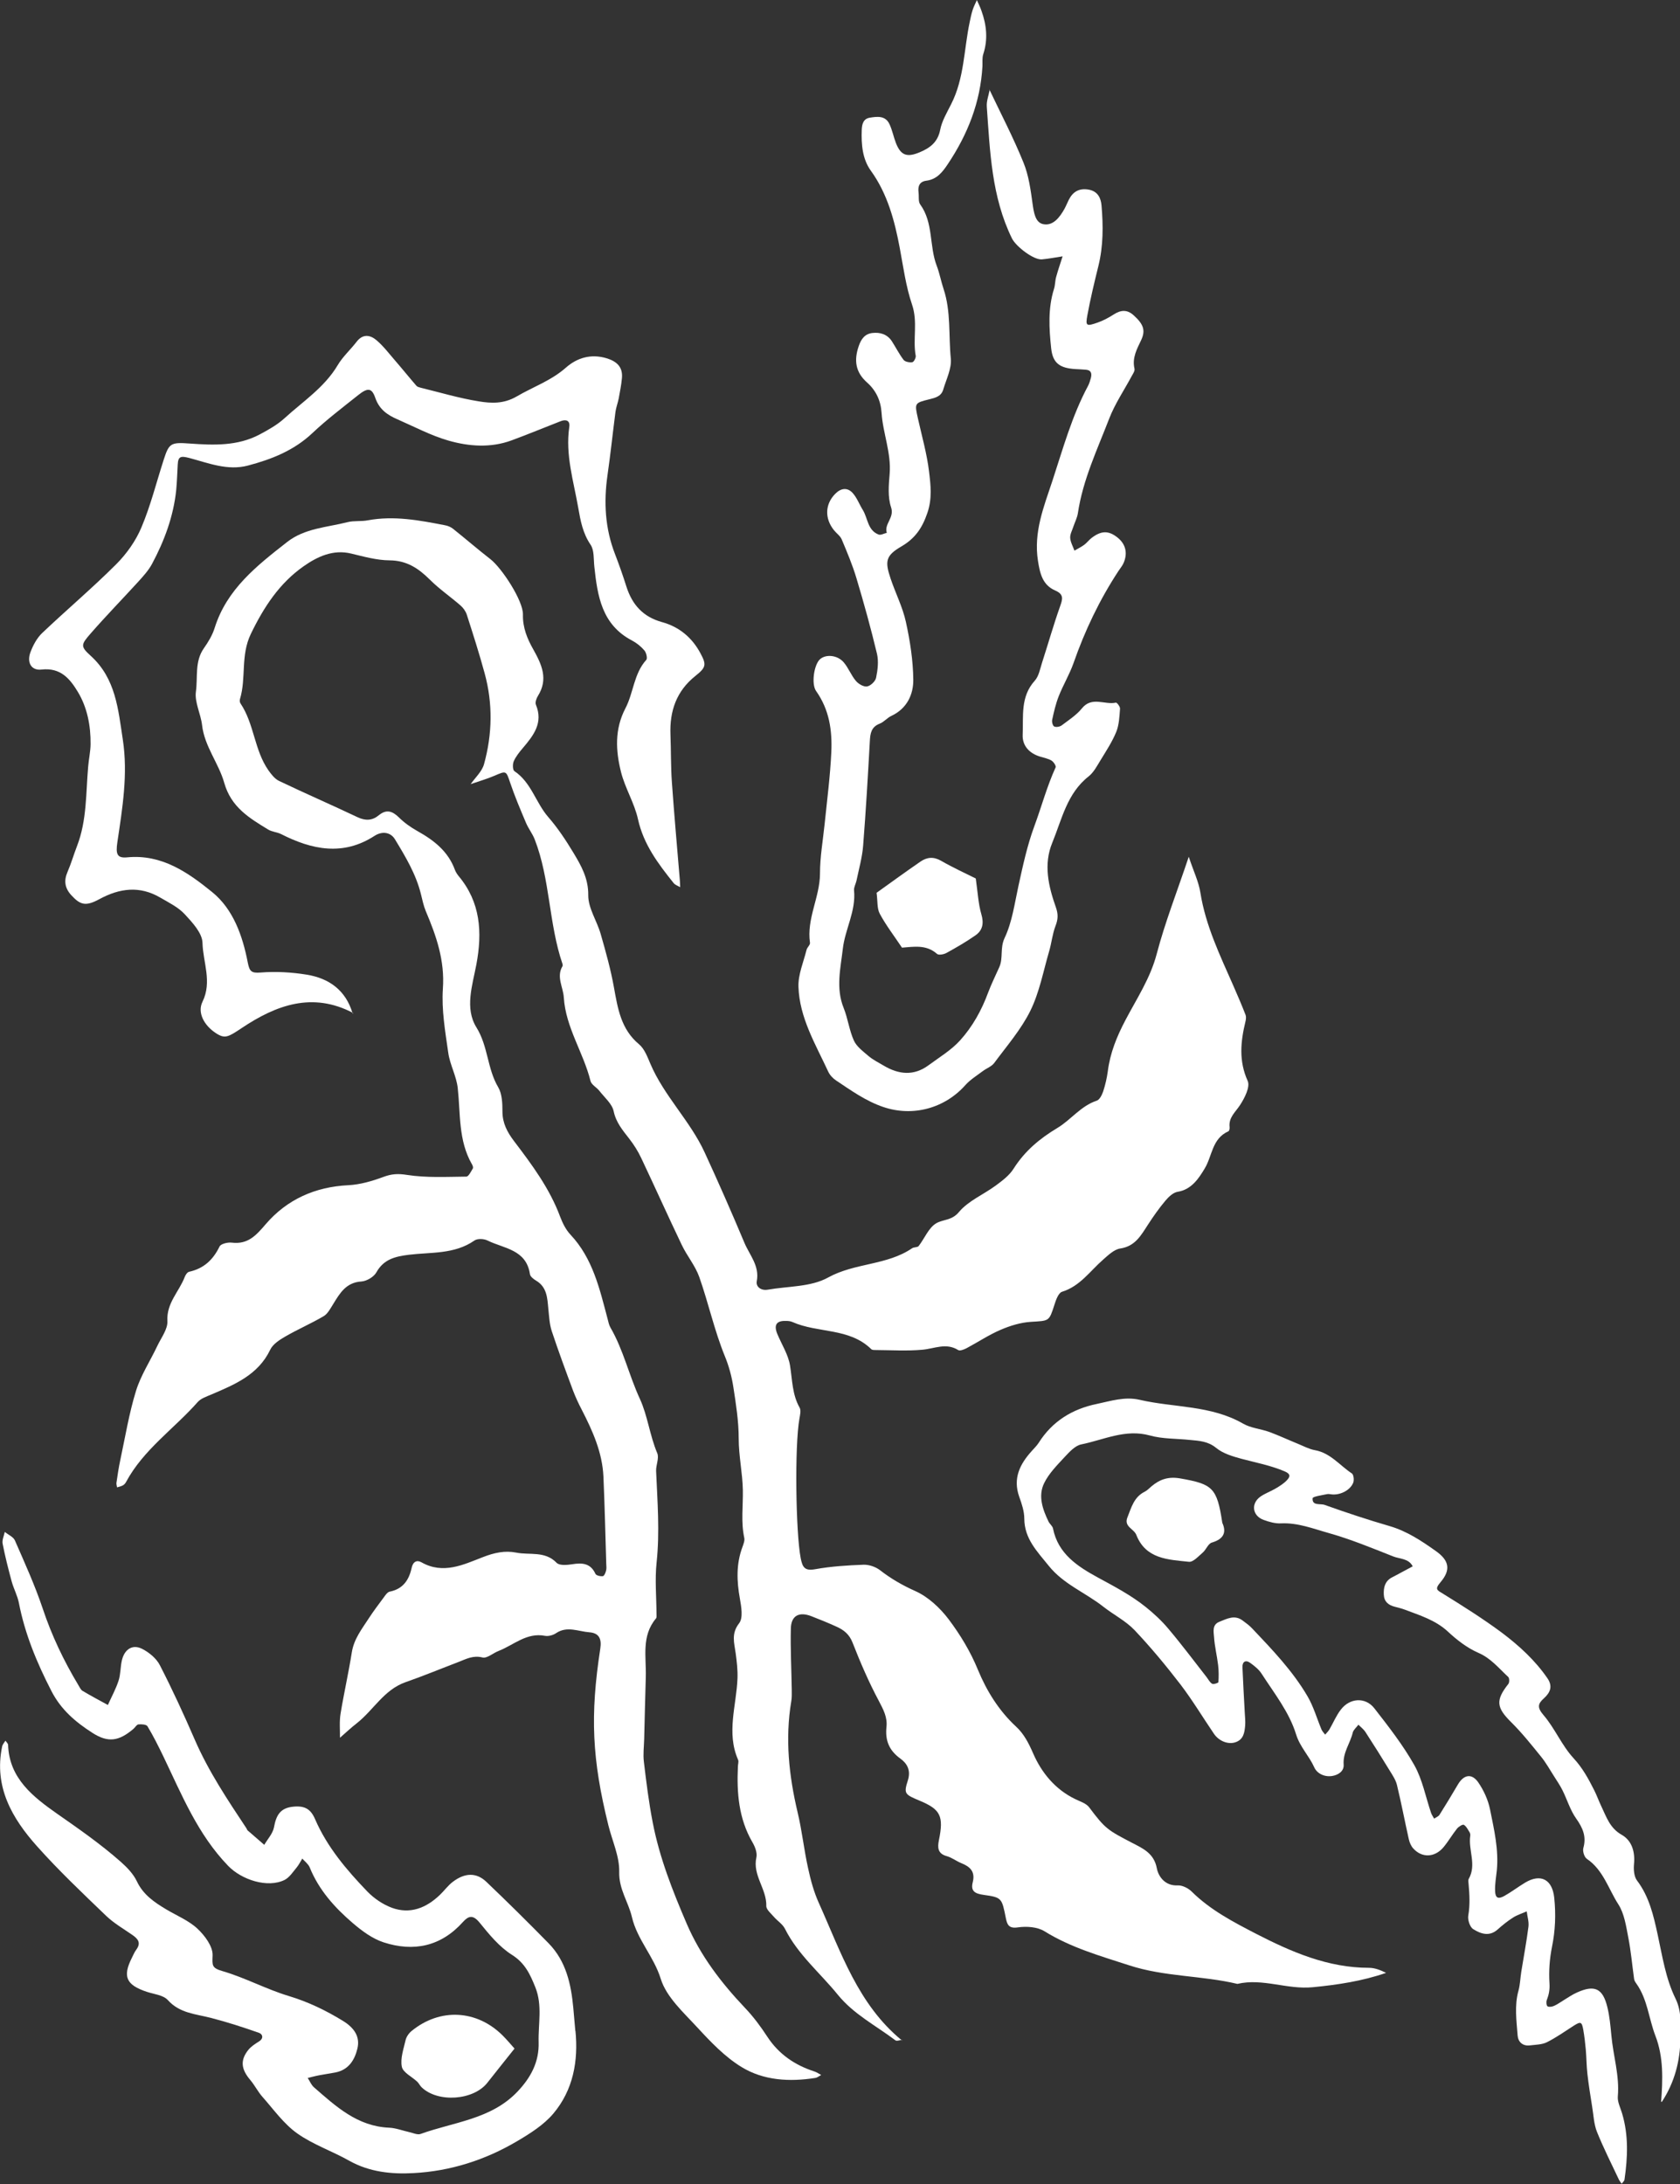
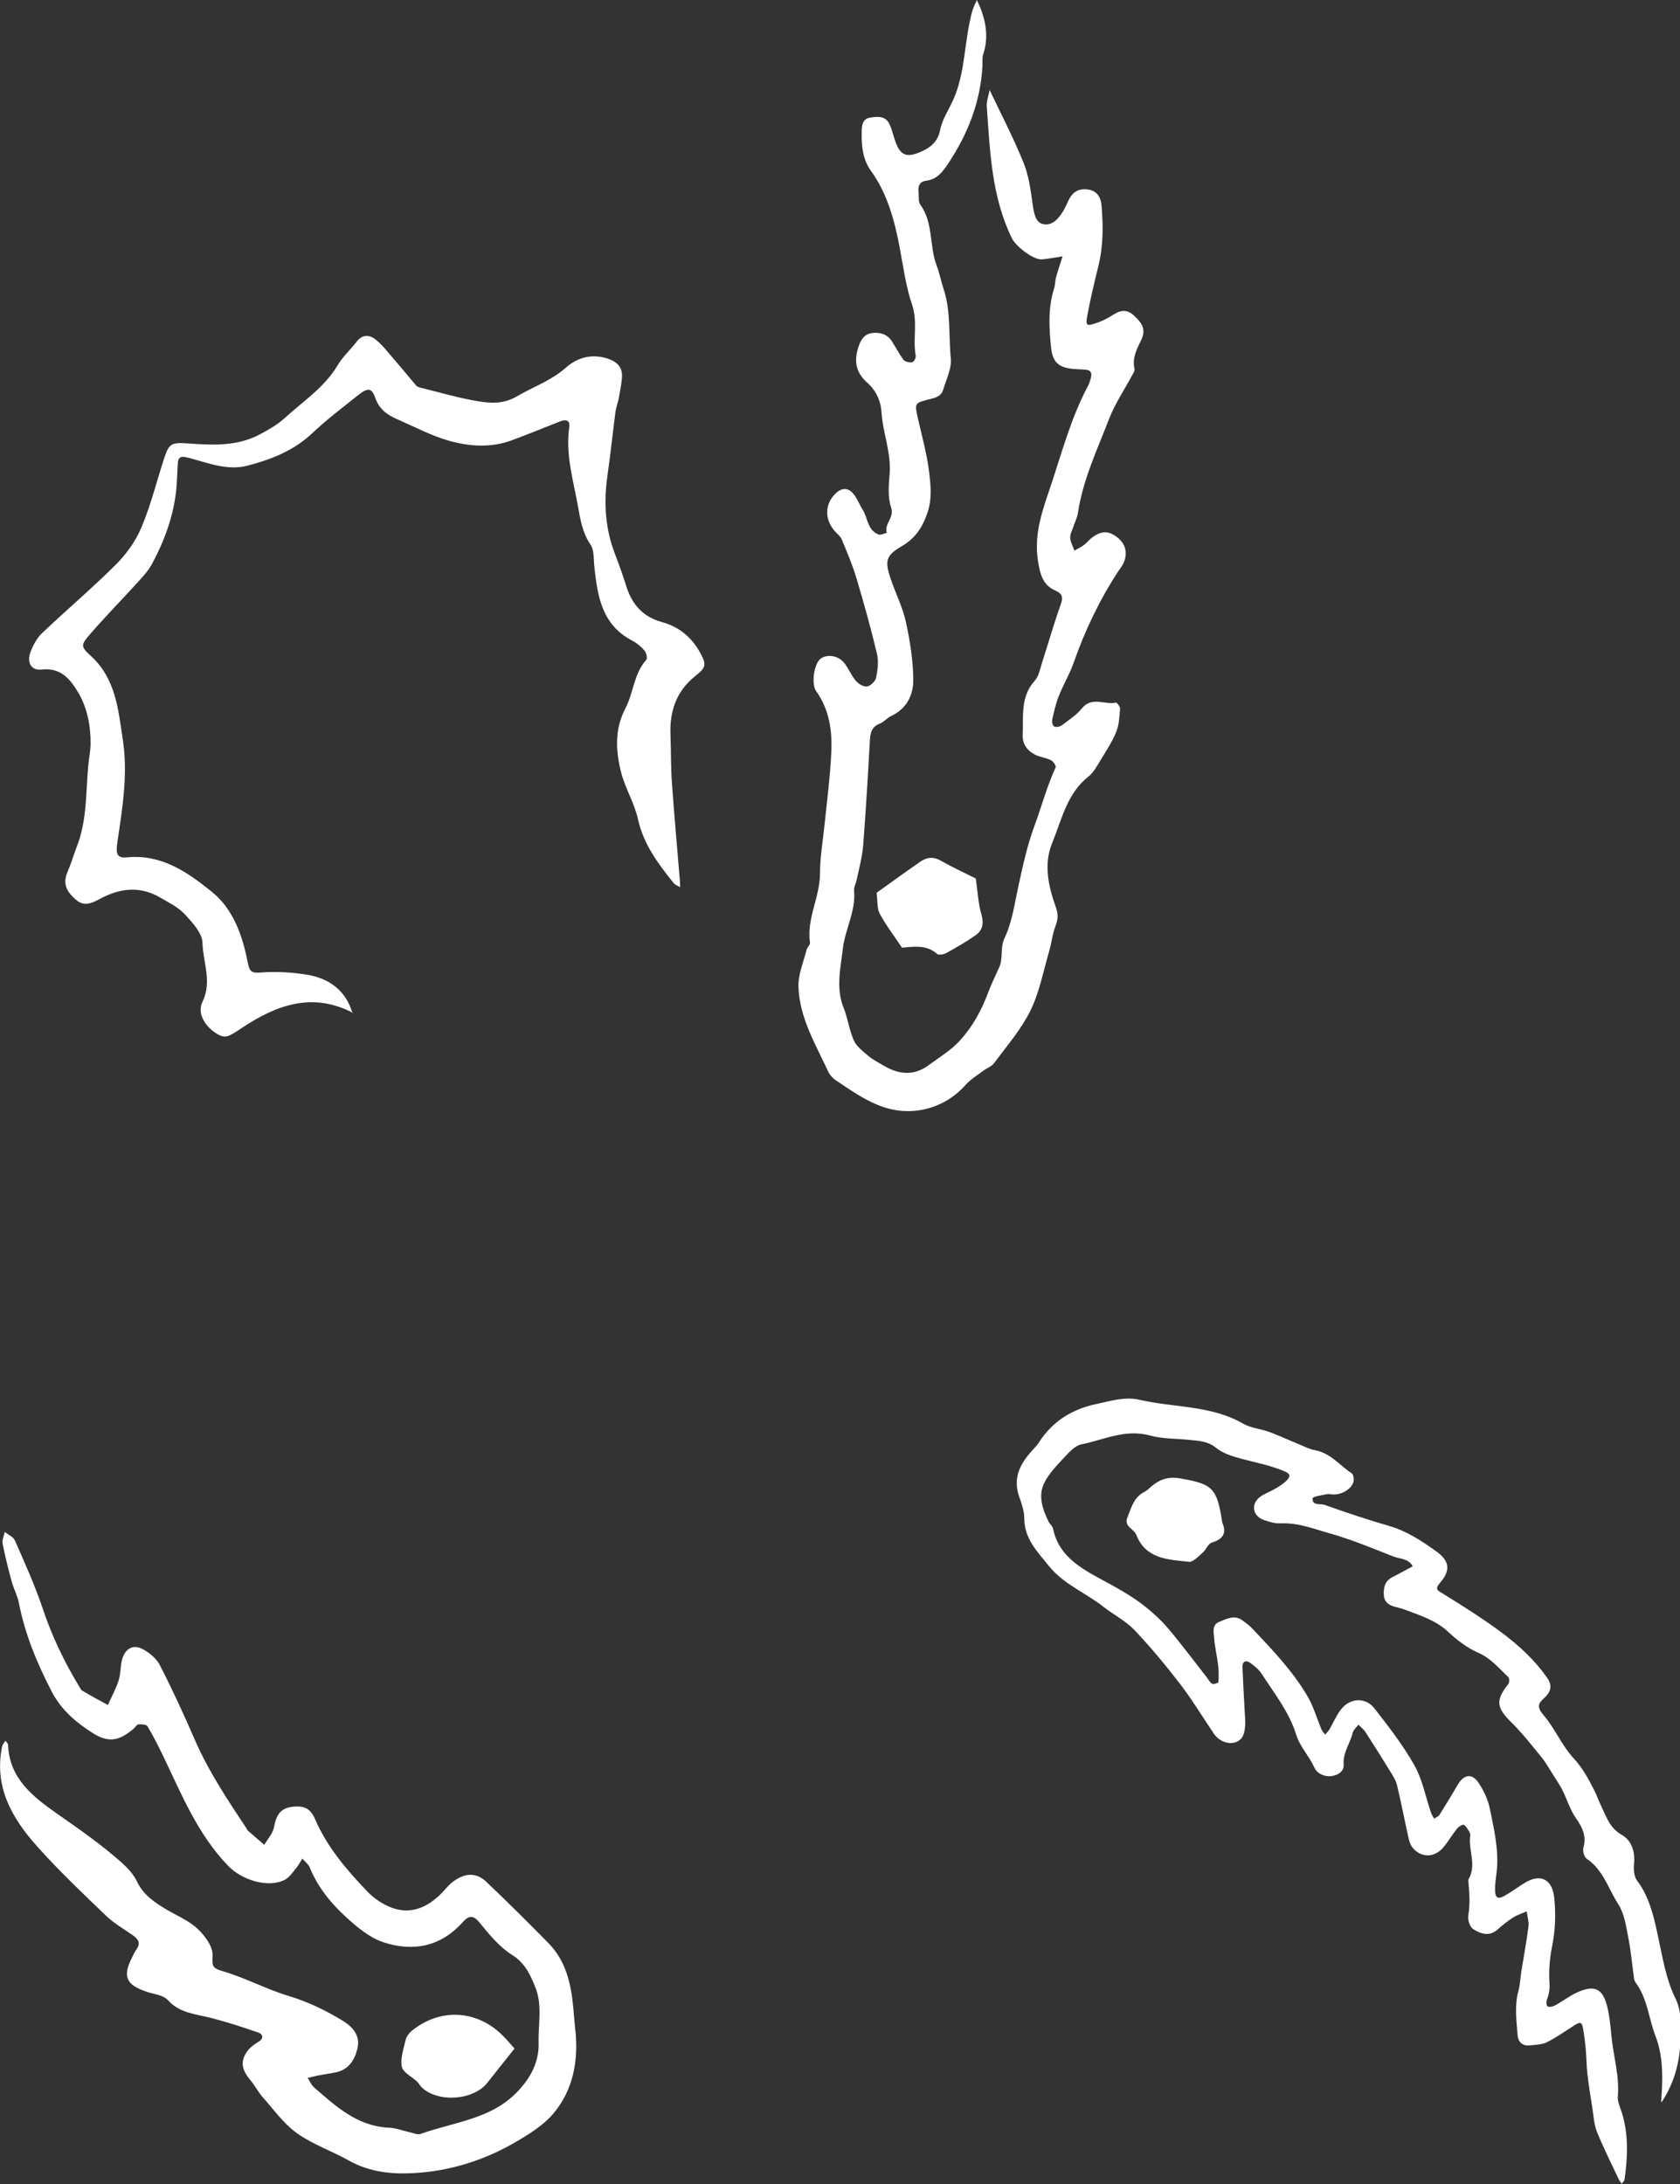
<svg xmlns="http://www.w3.org/2000/svg" id="Capa_2" data-name="Capa 2" viewBox="0 0 166.18 215.98">
  <rect x="0" y="0" width="166.18" height="215.98" fill="#333333" stroke="none" />
  <defs>
    <style>
      .cls-1 {
        fill: #fff;
        stroke-width: 0px;
      }
    </style>
  </defs>
  <g id="Capa_1-2" data-name="Capa 1">
    <g>
      <g>
        <path class="cls-1" d="M86.7,88.29c1.44-1.03,2.88-2.08,4.35-3.09.64-.44,1.29-.51,2.04-.08,1.19.69,2.46,1.26,3.43,1.75.2,1.39.25,2.5.55,3.53.27.91.13,1.6-.59,2.1-.92.64-1.89,1.2-2.87,1.74-.26.14-.76.23-.92.09-1.07-.96-2.34-.7-3.47-.62-.78-1.17-1.59-2.22-2.2-3.36-.28-.53-.2-1.25-.31-2.06Z" />
        <path class="cls-1" d="M97.86,8.84c1.16,2.44,2.39,4.79,3.38,7.24.52,1.27.71,2.7.9,4.08.12.84.26,1.83,1.03,2,.98.22,1.65-.66,2.12-1.5.16-.29.28-.6.43-.9.41-.81,1.03-1.17,1.96-1.01.92.16,1.22.85,1.28,1.58.17,2,.18,3.99-.31,5.97-.4,1.62-.79,3.24-1.09,4.87-.2,1.07-.1,1.12,1.01.73.55-.19,1.09-.48,1.59-.8.71-.46,1.34-.51,1.99.09.95.86,1.18,1.47.74,2.42-.43.91-.92,1.77-.67,2.85.05.21-.14.49-.27.72-.75,1.4-1.66,2.74-2.23,4.21-1.18,3.06-2.61,6.06-3.1,9.36-.07.45-.29.87-.44,1.31-.12.38-.34.76-.32,1.13.03.43.27.84.42,1.26.32-.19.66-.35.96-.57.27-.2.47-.48.73-.68.95-.73,1.67-.75,2.54-.07.81.63,1.06,1.51.65,2.5-.12.3-.35.56-.53.84-1.87,2.85-3.32,5.89-4.44,9.1-.4,1.13-1.03,2.17-1.47,3.29-.29.74-.47,1.53-.64,2.31-.05.21.05.6.2.67.19.09.55.03.74-.11.69-.52,1.45-1.01,1.99-1.67.99-1.24,2.27-.33,3.37-.58.1-.02.43.4.41.6-.06.78-.09,1.6-.38,2.31-.4.97-.99,1.87-1.54,2.77-.35.57-.68,1.21-1.18,1.61-2.15,1.68-2.65,4.25-3.6,6.56-.89,2.15-.38,4.31.35,6.38.25.7.22,1.21-.04,1.87-.3.79-.38,1.66-.62,2.48-.58,1.98-.96,4.06-1.86,5.89-.92,1.86-2.33,3.48-3.58,5.17-.26.35-.76.52-1.13.8-.58.44-1.22.83-1.7,1.36-2.07,2.34-5.23,3.17-8.13,2.19-1.74-.59-3.18-1.63-4.67-2.62-.32-.21-.63-.54-.79-.89-1.25-2.7-2.84-5.32-2.94-8.38-.04-1.21.5-2.44.8-3.65.06-.25.37-.49.34-.7-.35-2.38.98-4.5.99-6.84,0-1.64.29-3.27.46-4.91.24-2.36.55-4.72.66-7.1.1-2.19-.21-4.21-1.5-6.04-.5-.7-.21-2.62.38-3.15.58-.52,1.73-.42,2.35.31.47.55.73,1.28,1.2,1.83.25.3.77.61,1.11.55.35-.06.82-.51.89-.86.16-.77.26-1.62.09-2.36-.6-2.51-1.29-5-2.03-7.47-.39-1.31-.93-2.59-1.46-3.85-.14-.34-.51-.59-.76-.9-.95-1.18-.89-2.58.11-3.6.57-.58,1.21-.67,1.74-.08.42.47.65,1.11.99,1.66.51.82.47,2.02,1.57,2.44.22.08.54-.11.81-.17-.29-.89.78-1.48.42-2.53-.34-1.01-.23-2.21-.14-3.3.17-2.09-.67-4.02-.8-6.05-.08-1.21-.56-2.21-1.43-2.98-1.16-1.03-1.31-2.2-.83-3.6.24-.71.61-1.21,1.34-1.3.76-.09,1.47.11,1.93.8.4.62.73,1.28,1.17,1.86.15.19.58.27.86.23.15-.02.37-.43.34-.63-.31-1.67.23-3.34-.37-5.09-.6-1.76-.86-3.71-1.21-5.58-.5-2.66-1.2-5.34-2.86-7.64-.84-1.16-.95-2.61-.9-4.03.02-.58.16-1.11.8-1.21.72-.12,1.53-.22,1.93.61.29.6.41,1.27.65,1.89.48,1.23,1.09,1.45,2.35.92,1.03-.43,1.79-1,2.03-2.22.17-.88.67-1.71,1.08-2.53,1.31-2.56,1.26-5.41,1.84-8.13.08-.39.16-.78.28-1.16.11-.35.28-.68.43-1.01.15.35.33.69.45,1.05.51,1.41.66,2.84.18,4.3-.12.37-.06.8-.08,1.2-.2,3.55-1.46,6.73-3.42,9.66-.53.8-1.09,1.52-2.13,1.65-.68.09-.85.55-.77,1.16.05.4-.04.9.16,1.18,1.33,1.83.88,4.11,1.64,6.08.28.73.42,1.52.67,2.27.75,2.24.49,4.59.72,6.89.1.99-.45,2.06-.75,3.08-.2.67-.78.81-1.39.96-1.46.36-1.45.38-1.11,1.9.39,1.75.89,3.49,1.1,5.26.16,1.33.32,2.66-.17,4.08-.51,1.49-1.21,2.52-2.59,3.32-1.54.9-1.62,1.46-1.04,3.18.48,1.43,1.19,2.81,1.51,4.28.41,1.87.71,3.8.73,5.71.01,1.47-.63,2.85-2.16,3.57-.42.19-.74.61-1.16.77-.85.33-.94.97-.98,1.76-.19,3.43-.39,6.87-.66,10.29-.09,1.17-.42,2.32-.66,3.48-.07.32-.27.65-.24.96.2,2.05-.89,3.84-1.11,5.77-.22,1.91-.71,3.9.08,5.85.42,1.04.55,2.2,1.01,3.22.27.61.91,1.07,1.44,1.53.45.38.99.65,1.5.95,1.49.89,2.99,1.05,4.45-.03,1.07-.79,2.24-1.49,3.12-2.46,1.23-1.36,2.13-2.98,2.77-4.72.32-.86.74-1.69,1.11-2.53.4-.9.05-1.87.52-2.87.75-1.58.99-3.41,1.37-5.15.44-2,.86-3.98,1.58-5.93.71-1.92,1.24-3.92,2.1-5.8.06-.14-.2-.54-.41-.67-.34-.2-.75-.27-1.13-.39-1.08-.33-1.77-1.09-1.72-2.17.08-1.82-.24-3.75,1.19-5.33.41-.45.53-1.18.73-1.8.6-1.85,1.13-3.73,1.78-5.56.26-.73.39-1.19-.49-1.57-1.24-.54-1.5-1.66-1.7-2.94-.44-2.82.57-5.31,1.42-7.87,1.05-3.19,1.94-6.45,3.54-9.43.12-.23.2-.5.27-.75.12-.45.05-.8-.5-.84-.33-.03-.67-.04-1-.06-1.54-.09-2.26-.56-2.42-2.04-.21-1.96-.33-3.96.28-5.9.12-.37.1-.79.21-1.17.19-.69.42-1.36.64-2.04-.68.1-1.36.24-2.05.3-.82.07-2.56-1.27-2.96-2.07-2.02-4.12-2.17-8.59-2.49-13.03-.04-.56.19-1.14.29-1.68Z" />
      </g>
      <g>
        <path class="cls-1" d="M120.89,150.55c.46.98.16,1.64-1.02,1.99-.37.11-.56.7-.9.99-.42.36-.95.96-1.37.91-2.04-.22-4.26-.26-5.2-2.66-.24-.61-1.25-.81-.88-1.73.39-.97.64-2.01,1.71-2.54.26-.13.46-.36.68-.54.83-.7,1.69-.98,2.86-.77,3.18.56,3.61.92,4.13,4.35Z" />
        <path class="cls-1" d="M164.31,207.86c.17-2.21.25-4.44-.56-6.54-.66-1.71-.78-3.61-1.88-5.16-.1-.14-.21-.3-.23-.47-.19-1.36-.31-2.73-.57-4.07-.22-1.13-.39-2.38-.99-3.31-.98-1.52-1.49-3.4-3.12-4.5-.25-.17-.43-.76-.34-1.07.32-1.14-.06-1.99-.71-2.91-.59-.83-.89-1.86-1.35-2.79-.23-.46-.52-.89-.8-1.33-.44-.68-.83-1.4-1.34-2.02-.94-1.16-1.88-2.34-2.94-3.39-1.46-1.44-1.56-2.16-.28-3.78.12-.15.11-.58-.01-.69-.93-.86-1.71-1.85-2.96-2.39-1.1-.48-2.11-1.26-3-2.09-1.24-1.15-2.78-1.61-4.28-2.18-.32-.12-.67-.2-1-.29-.62-.16-1.04-.5-1.07-1.2-.03-.68.1-1.28.74-1.66.1-.06.21-.1.31-.16.6-.32,1.21-.65,1.81-.97-.4-.79-1.27-.72-1.93-.98-2.1-.83-4.2-1.7-6.37-2.31-1.54-.43-3.06-1.04-4.73-.96-.56.03-1.16-.14-1.71-.34-1.12-.4-1.29-1.61-.33-2.3.47-.33,1.03-.52,1.53-.82.39-.23.79-.48,1.1-.81.29-.31.42-.6-.22-.87-1.38-.59-2.83-.86-4.26-1.24-.88-.24-1.84-.52-2.52-1.08-.82-.67-1.68-.7-2.6-.79-1.32-.14-2.7-.09-3.96-.44-2.42-.67-4.55.43-6.78.88-.61.12-1.17.74-1.64,1.24-.74.8-1.56,1.62-2.03,2.58-.63,1.27-.16,2.6.43,3.82.12.24.39.43.44.68.5,2.51,2.45,3.76,4.43,4.84,1.64.89,3.28,1.75,4.73,2.91.81.65,1.59,1.37,2.25,2.16,1.31,1.55,2.53,3.18,3.78,4.78.18.23.32.53.55.66.14.08.62-.08.62-.16.04-.57.04-1.14-.03-1.7-.11-.92-.34-1.83-.4-2.75-.04-.53-.21-1.23.53-1.52.75-.3,1.51-.72,2.3-.12.32.24.66.48.94.78,1.99,2.1,4,4.19,5.47,6.7.6,1.02.93,2.2,1.39,3.3.08.18.24.34.36.5.14-.17.31-.32.42-.51.38-.65.67-1.37,1.13-1.96.88-1.16,2.42-1.27,3.31-.14,1.41,1.81,2.84,3.64,3.96,5.63.81,1.44,1.12,3.15,1.66,4.73.07.2.2.37.3.56.18-.13.42-.21.53-.38.62-.98,1.22-1.98,1.81-2.98.58-1,1.38-1.16,2.03-.22.54.79.97,1.73,1.16,2.67.4,1.98.87,3.98.67,6.03-.07.68-.2,1.37-.17,2.05.03.69.31.81.92.47.71-.4,1.36-.9,2.06-1.32,1.55-.92,2.68-.3,2.87,1.5.17,1.63.11,3.23-.22,4.85-.24,1.18-.33,2.42-.25,3.62.04.62-.06,1.12-.27,1.66-.07.18-.03.54.08.61.16.09.45.04.65-.05.32-.14.6-.35.9-.53.45-.27.88-.58,1.36-.79,1.75-.79,2.56-.41,3.01,1.47.22.9.3,1.83.39,2.76.18,2.02.82,3.98.64,6.04-.05.55.26,1.13.42,1.68.65,2.16.56,4.35.24,6.55-.02.15-.19.28-.28.41-.09-.13-.19-.25-.26-.38-.74-1.57-1.53-3.13-2.18-4.74-.31-.77-.34-1.66-.48-2.5-.17-1.08-.35-2.16-.47-3.25-.09-.8-.09-1.61-.16-2.41-.06-.64-.13-1.27-.24-1.9-.15-.86-.26-.88-.96-.44-.87.56-1.73,1.17-2.65,1.63-.49.24-1.1.24-1.67.31-.72.09-1.17-.34-1.22-.97-.11-1.47-.33-2.95.08-4.43.17-.61.18-1.26.28-1.88.24-1.49.52-2.97.71-4.46.06-.49-.11-1-.17-1.51-.46.2-.95.35-1.37.62-.53.34-1.03.74-1.51,1.17-.83.74-1.69.42-2.42-.04-.33-.21-.56-.93-.48-1.36.18-1.04.12-2.05.03-3.08-.01-.17-.06-.39.01-.52.8-1.4-.05-2.84.15-4.25.02-.11,0-.25-.05-.34-.17-.27-.33-.61-.58-.76-.12-.07-.52.18-.68.38-.47.59-.85,1.25-1.33,1.83-.87,1.04-2.15,1.08-3.01.11-.21-.24-.36-.59-.43-.92-.4-1.78-.74-3.58-1.17-5.35-.12-.49-.43-.95-.7-1.39-.79-1.29-1.59-2.57-2.41-3.83-.18-.28-.46-.49-.7-.73-.19.26-.49.5-.56.78-.25,1.06-.99,1.97-.9,3.16.05.65-.52,1.03-1.14,1.13-.77.12-1.5-.25-1.77-.86-.51-1.14-1.41-2-1.8-3.27-.68-2.2-2.16-4.05-3.41-5.99-.27-.42-.71-.77-1.13-1.07-.45-.32-.78-.11-.76.44.06,1.5.15,3,.23,4.51.02.41.07.82.04,1.22-.06.71-.15,1.42-.98,1.69-.71.23-1.6-.11-2.1-.83-1.11-1.63-2.13-3.33-3.32-4.89-1.43-1.86-2.94-3.68-4.55-5.38-.87-.91-2.06-1.51-3.07-2.3-1.77-1.4-3.94-2.22-5.41-4.05-1.13-1.41-2.41-2.67-2.42-4.67,0-.72-.25-1.47-.5-2.16-.65-1.83.07-3.24,1.25-4.54.23-.26.48-.5.67-.79,1.35-2.14,3.33-3.35,5.75-3.85,1.39-.29,2.76-.75,4.24-.41,3.4.79,7.03.52,10.22,2.35.77.45,1.75.52,2.61.83.97.36,1.91.8,2.87,1.19.54.22,1.07.51,1.63.61,1.54.27,2.46,1.51,3.66,2.3.18.12.24.65.14.91-.29.74-1.24,1.23-2.08,1.17-.17-.01-.36-.07-.52-.03-.5.11-1.41.23-1.42.41-.06.77.76.5,1.18.65,2.13.76,4.27,1.47,6.44,2.1,1.71.5,3.15,1.46,4.56,2.46,1.34.94,1.51,1.87.47,3.09-.6.71-.34.78.27,1.15,1.97,1.22,3.94,2.46,5.8,3.84,1.7,1.28,3.29,2.73,4.51,4.51.54.79.28,1.41-.35,1.98-.61.54-.68.91-.04,1.66,1.12,1.3,1.8,2.99,2.96,4.25.9.97,1.48,2.04,2.05,3.17.26.51.45,1.06.7,1.58.51,1.06.84,2.17,2.03,2.84,1,.57,1.33,1.68,1.21,2.9-.05.53,0,1.22.3,1.62,1.21,1.59,1.64,3.5,2.04,5.34.47,2.16.79,4.34,1.77,6.34.62,1.26.49,2.59.48,3.91-.02,2.26-.58,4.37-1.82,6.27h-.02Z" />
      </g>
      <g>
        <path class="cls-1" d="M50.9,202.57c-1.02,1.29-1.86,2.32-2.68,3.37-1.36,1.76-4.9,2.02-6.52.46-.16-.16-.26-.38-.42-.54-.53-.5-1.41-.91-1.53-1.48-.17-.82.17-1.77.37-2.64.08-.34.33-.69.6-.91,2.81-2.29,6.44-2.1,9.01.46.42.42.8.88,1.16,1.28Z" />
        <path class="cls-1" d="M56.92,200.8c.3,3.01-.22,5.87-2.19,8.21-.95,1.12-2.3,1.97-3.59,2.73-3.15,1.86-6.6,2.96-10.24,3.15-2.16.12-4.35-.1-6.35-1.22-1.7-.96-3.6-1.6-5.17-2.72-1.32-.94-2.32-2.36-3.42-3.6-.45-.51-.76-1.14-1.19-1.65-.92-1.08-1.03-1.96-.21-2.99.27-.34.68-.6,1.06-.84.49-.31.36-.72,0-.85-1.56-.55-3.14-1.06-4.73-1.47-1.52-.4-3.1-.45-4.29-1.77-.45-.5-1.37-.58-2.09-.82-2.03-.68-2.4-1.5-1.47-3.35.14-.27.25-.56.43-.8.51-.68.19-1.08-.39-1.48-.87-.6-1.8-1.14-2.56-1.86-2.33-2.24-4.69-4.47-6.84-6.88-2.48-2.77-4.3-5.89-3.47-9.88.04-.21.21-.39.33-.58.09.14.26.28.26.42.11,3.32,2.5,5.15,4.83,6.79,2.18,1.52,4.35,3.03,6.34,4.79.61.54,1.23,1.19,1.57,1.91.63,1.33,1.73,2.07,2.9,2.77,1.04.62,2.22,1.1,3.08,1.9.73.68,1.53,1.75,1.51,2.63-.03,1-.12,1.26.99,1.58,2.23.65,4.32,1.79,6.55,2.46,1.92.58,3.66,1.42,5.34,2.45,1.18.72,1.72,1.61,1.44,2.76-.28,1.15-.89,2.1-2.18,2.35-.52.1-1.04.17-1.56.27-.39.07-.78.18-1.17.27.2.31.34.68.61.92,2.17,1.89,4.3,3.87,7.44,4,.67.03,1.33.29,2,.44.37.08.8.29,1.11.18,3.29-1.19,6.98-1.44,9.59-4.19,1.32-1.39,2.15-2.94,2.09-4.88-.05-1.81.39-3.64-.32-5.42-.51-1.27-1.02-2.41-2.33-3.23-1.25-.79-2.25-2.02-3.2-3.19-.65-.79-1.09-.66-1.64-.05-2.17,2.42-4.87,2.98-7.85,2.01-1.1-.36-2.13-1.12-3.03-1.89-1.8-1.54-3.37-3.28-4.28-5.53-.14-.33-.48-.58-.73-.86-.18.29-.33.6-.54.86-.37.44-.72,1-1.21,1.25-1.68.83-4.25-.01-5.58-1.39-3.01-3.11-4.59-7.03-6.41-10.82-.49-1.01-.99-2.02-1.57-2.98-.11-.19-.6-.22-.9-.19-.18.02-.32.3-.5.45-1.43,1.21-2.49,1.39-4.06.38-1.65-1.06-3.1-2.28-4.05-4.14-1.43-2.78-2.61-5.61-3.21-8.69-.14-.73-.52-1.42-.72-2.15-.33-1.23-.65-2.47-.89-3.72-.07-.36.13-.77.21-1.16.34.27.84.48,1,.83.97,2.22,1.98,4.44,2.75,6.73.89,2.68,2.09,5.19,3.54,7.6.12.19.22.44.4.55.82.49,1.67.94,2.51,1.4.36-.8.79-1.58,1.06-2.41.21-.64.17-1.36.33-2.02.26-1.09,1.05-1.6,2-1.12.69.35,1.42.95,1.76,1.63,1.24,2.41,2.37,4.87,3.45,7.36,1.36,3.13,3.24,5.94,5.11,8.76.04.06.06.15.11.2.55.48,1.1.95,1.65,1.43.33-.57.84-1.11.96-1.73.22-1.18.6-1.94,1.97-2.05,1.1-.09,1.67.25,2.1,1.25,1.19,2.75,3.12,5.02,5.17,7.15.66.68,1.53,1.27,2.41,1.6,1.82.67,3.42.02,4.77-1.28.44-.42.8-.93,1.28-1.29,1.19-.9,2.33-.93,3.31.01,2.09,1.99,4.14,4.02,6.16,6.08,1.73,1.77,2.22,4.04,2.44,6.4.07.76.13,1.52.2,2.28Z" />
      </g>
-       <path class="cls-1" d="M89.21,201.72c-.22.02-.51.14-.64.04-1.93-1.46-4.12-2.57-5.69-4.5-1.76-2.17-3.96-3.98-5.24-6.54-.23-.45-.73-.76-1.08-1.16-.29-.34-.77-.73-.76-1.08.05-1.69-1.38-3.04-.98-4.81.1-.46-.14-1.07-.4-1.51-1.35-2.33-1.55-4.86-1.43-7.46,0-.23.1-.49.02-.68-1.18-2.68-.16-5.37-.06-8.06.03-.83-.07-1.66-.18-2.48-.14-1.02-.46-1.93.34-2.96.41-.52.22-1.62.08-2.42-.32-1.75-.38-3.46.26-5.15.1-.28.23-.61.17-.88-.34-1.58-.11-3.15-.14-4.72-.03-1.68-.41-3.37-.41-5.1,0-1.7-.27-3.41-.53-5.09-.16-1.04-.44-2.08-.84-3.05-1.04-2.55-1.62-5.25-2.53-7.83-.4-1.13-1.22-2.09-1.74-3.19-1.36-2.84-2.65-5.72-4-8.57-.32-.68-.73-1.33-1.19-1.92-.65-.84-1.3-1.59-1.54-2.72-.16-.74-.91-1.36-1.42-2.02-.27-.34-.78-.6-.87-.97-.7-2.81-2.45-5.28-2.64-8.25-.06-1.03-.76-2.04-.13-3.1.03-.05.02-.15,0-.22-1.37-4.01-1.21-8.36-2.75-12.32-.22-.56-.61-1.05-.85-1.61-.56-1.32-1.12-2.64-1.58-4-.4-1.18-.37-1.19-1.55-.68-.74.32-1.53.54-2.3.81l-.06.03c.46-.66,1.13-1.26,1.33-1.99.82-2.97.88-5.99.06-8.98-.53-1.95-1.15-3.88-1.77-5.81-.11-.33-.35-.67-.62-.9-1-.87-2.11-1.63-3.05-2.57-1.12-1.11-2.28-1.88-3.97-1.89-1.27-.01-2.54-.37-3.79-.67-1.81-.44-3.37.32-4.7,1.25-2.39,1.67-3.94,4.03-5.23,6.7-1.03,2.14-.44,4.34-1.07,6.43-.04.13-.03.33.05.44,1.36,2.02,1.36,4.61,2.76,6.61.29.41.64.86,1.07,1.06,2.57,1.23,5.18,2.36,7.75,3.58.79.37,1.46.34,2.11-.2.75-.61,1.33-.41,1.98.22.53.53,1.17.98,1.83,1.35,1.63.91,3.04,2,3.71,3.84.08.21.21.41.35.59,2.19,2.6,2.37,5.58,1.77,8.77-.39,2.06-1.17,4.33.01,6.22,1.16,1.87,1.06,4.07,2.15,5.91.39.66.42,1.6.42,2.41,0,1.15.49,2.05,1.14,2.91,1.78,2.34,3.53,4.69,4.57,7.49.24.63.56,1.28,1.02,1.77,2.21,2.35,2.88,5.35,3.67,8.32.08.29.13.6.28.86,1.29,2.22,1.84,4.74,2.92,7.07.76,1.65.97,3.6,1.71,5.35.21.49-.13,1.18-.11,1.77.13,3.01.37,6.01.05,9.04-.18,1.68-.02,3.4-.01,5.1,0,.15.03.34-.05.44-1.47,1.74-.95,3.82-1.01,5.8-.06,2.04-.11,4.09-.16,6.13-.02.75-.12,1.51-.03,2.24.24,2.02.49,4.04.88,6.03.67,3.47,1.96,6.73,3.35,9.97,1.37,3.19,3.41,5.85,5.77,8.34.83.87,1.56,1.85,2.21,2.85,1.14,1.74,2.72,2.81,4.66,3.44.24.08.45.23.67.35-.2.1-.38.26-.59.29-2.54.4-5.1.26-7.29-1.08-1.64-1-3.04-2.47-4.36-3.9-1.37-1.49-3.07-3.01-3.63-4.82-.69-2.22-2.33-3.88-2.85-6.1-.35-1.5-1.3-2.75-1.26-4.47.04-1.53-.69-3.07-1.07-4.61-1.62-6.53-1.82-10.86-.8-17.48.15-.97-.13-1.54-1.09-1.61-1.08-.08-2.2-.65-3.29.09-.29.2-.75.32-1.09.26-1.82-.35-3.09.91-4.58,1.49-.55.21-1.16.77-1.61.65-.92-.23-1.6.15-2.35.44-1.76.67-3.49,1.39-5.27,2.01-2.12.75-3.15,2.75-4.8,4.05-.58.45-1.12.96-1.67,1.44.01-.8-.07-1.61.06-2.39.33-2.02.79-4.02,1.11-6.05.21-1.34,1.01-2.33,1.7-3.4.45-.69.95-1.35,1.44-2.01.17-.23.37-.55.61-.6,1.32-.26,1.91-1.16,2.17-2.35.13-.61.51-.81.97-.55,2.15,1.22,4.16.23,6.07-.51,1.13-.44,2.18-.67,3.3-.45,1.33.27,2.84-.19,4,1.01.28.29,1.04.22,1.55.14.99-.16,1.81-.1,2.29.95.08.17.49.26.73.23.13-.01.27-.33.32-.54.06-.21.03-.45.02-.68-.09-2.88-.15-5.75-.28-8.63-.11-2.4-1.08-4.54-2.16-6.64-.31-.59-.59-1.2-.83-1.82-.73-1.96-1.46-3.93-2.12-5.92-.23-.7-.26-1.47-.34-2.21-.1-1.07-.13-2.15-1.22-2.79-.25-.15-.57-.4-.6-.64-.36-2.44-2.57-2.52-4.19-3.32-.36-.18-1-.21-1.3,0-1.98,1.38-4.3,1.14-6.5,1.41-1.33.17-2.47.43-3.2,1.74-.25.45-.95.86-1.47.9-1.53.09-2.14,1.16-2.81,2.25-.27.43-.53.94-.93,1.18-1.24.73-2.57,1.3-3.81,2.02-.57.33-1.22.75-1.48,1.3-1.2,2.5-3.52,3.44-5.83,4.43-.47.2-1.02.38-1.34.74-2.34,2.65-5.37,4.7-7.09,7.91-.07.13-.18.26-.31.33-.18.1-.39.14-.58.2-.02-.15-.08-.3-.06-.45.11-.75.22-1.51.38-2.25.49-2.29.87-4.63,1.56-6.86.48-1.54,1.4-2.94,2.1-4.42.38-.81,1.05-1.67,1-2.47-.1-1.79,1.17-2.91,1.72-4.37.08-.2.25-.46.43-.5,1.45-.32,2.37-1.18,3.01-2.5.13-.27.82-.43,1.21-.38,1.6.19,2.4-.71,3.36-1.83,2.1-2.44,4.88-3.69,8.17-3.85,1.17-.06,2.37-.41,3.47-.82.8-.3,1.44-.34,2.32-.2,1.92.3,3.91.19,5.88.17.22,0,.46-.5.64-.8.06-.09-.01-.31-.09-.43-1.35-2.35-1.12-4.98-1.4-7.53-.13-1.19-.78-2.32-.94-3.5-.3-2.1-.67-4.24-.53-6.32.2-2.79-.65-5.22-1.69-7.67-.22-.53-.34-1.11-.48-1.68-.49-1.99-1.54-3.73-2.58-5.44-.4-.66-1.22-.84-2.02-.32-3.11,2.01-6.18,1.37-9.23-.18-.4-.2-.9-.22-1.28-.45-1.87-1.14-3.67-2.21-4.35-4.63-.55-1.94-1.95-3.59-2.19-5.7-.13-1.12-.75-2.25-.61-3.3.2-1.43-.14-2.98.79-4.3.43-.61.84-1.29,1.06-1.99,1.2-3.85,4.19-6.18,7.17-8.51,1.74-1.37,3.95-1.45,5.99-1.97.64-.16,1.35-.05,2-.18,2.59-.48,5.11,0,7.63.49.29.05.59.18.81.36,1.23.98,2.43,2.02,3.68,2.99,1.13.88,3.25,4.11,3.22,5.48-.03,1.3.43,2.4,1.02,3.44.84,1.5,1.51,2.94.46,4.61-.15.24-.29.64-.2.86.75,1.8-.23,3.04-1.29,4.29-.34.4-.69.83-.9,1.31-.12.27-.11.85.06.97,1.67,1.11,2.11,3.11,3.35,4.54.94,1.08,1.75,2.3,2.49,3.53.77,1.28,1.49,2.53,1.47,4.21-.01,1.27.86,2.53,1.23,3.83.5,1.74.99,3.49,1.31,5.27.38,2.09.69,4.14,2.48,5.63.54.45.83,1.24,1.12,1.92,1.36,3.2,3.94,5.65,5.38,8.79,1.36,2.95,2.67,5.93,3.93,8.93.51,1.21,1.51,2.27,1.22,3.79-.11.56.44.96,1.09.84,2.01-.35,4.27-.26,5.96-1.2,2.66-1.47,5.82-1.19,8.32-2.9.18-.12.52-.07.64-.21.59-.76.99-1.82,1.75-2.26.69-.4,1.53-.25,2.24-1.11.93-1.11,2.42-1.72,3.63-2.61.65-.48,1.35-1,1.77-1.67,1.11-1.75,2.58-2.98,4.35-4.04,1.33-.8,2.3-2.17,3.88-2.69.28-.09.51-.56.63-.9.21-.64.37-1.32.46-1.99.23-1.83.89-3.45,1.76-5.1,1.11-2.11,2.45-4.12,3.08-6.52.82-3.12,2.01-6.14,3.17-9.61.47,1.43.98,2.46,1.15,3.55.52,3.27,1.94,6.2,3.25,9.18.42.96.84,1.93,1.22,2.91.07.19.04.44-.01.65-.48,1.98-.68,3.89.22,5.88.26.58-.3,1.69-.76,2.39-.45.69-1.14,1.22-1.03,2.17.02.14-.03.38-.12.42-1.63.72-1.59,2.45-2.35,3.69-.55.91-1.27,2.07-2.66,2.29-.45.07-.9.5-1.22.88-.63.75-1.2,1.56-1.73,2.38-.69,1.06-1.26,2.13-2.74,2.35-.6.09-1.18.65-1.68,1.09-1.3,1.13-2.29,2.64-4.08,3.19-.35.11-.6.81-.75,1.29-.53,1.66-.52,1.57-2.3,1.68-1.02.06-2.07.38-3.02.79-1.17.5-2.24,1.22-3.37,1.82-.25.13-.66.29-.83.18-1.2-.75-2.35-.13-3.54-.03-1.53.14-3.09.04-4.63.03-.15,0-.34,0-.43-.09-2.17-2.13-5.27-1.56-7.79-2.68-.2-.09-.44-.11-.66-.11-.93-.03-1.21.41-.83,1.31.43,1.03,1.08,2.03,1.25,3.11.23,1.42.21,2.86.95,4.16.15.27.04.73-.02,1.08-.49,2.71-.36,11.3.12,13.78.18.93.4,1.31,1.46,1.11,1.56-.28,3.17-.38,4.76-.44.54-.02,1.2.21,1.63.54,1.08.84,2.21,1.49,3.48,2.06,1.28.57,2.46,1.67,3.32,2.81,1.14,1.52,2.14,3.16,2.89,4.99.85,2.06,2.06,4.03,3.77,5.61.77.71,1.24,1.62,1.68,2.63.84,1.93,2.19,3.59,4.2,4.55.47.23,1.06.41,1.35.8,1.6,2.14,1.85,2.26,4.26,3.52,1,.52,2.15,1,2.43,2.5.15.8.8,1.77,2.08,1.7.45-.02,1.04.28,1.38.62,1.84,1.82,4.11,3,6.35,4.16,3.5,1.8,7.11,3.37,11.18,3.37.56,0,1.13.22,1.69.5-2.38.82-4.79,1.18-7.26,1.42-2.53.25-4.95-.92-7.45-.33-3.53-.84-7.2-.69-10.72-1.84-2.89-.94-5.76-1.75-8.37-3.37-.7-.43-1.77-.5-2.61-.38-.9.14-1.07-.26-1.2-.9-.4-1.98-.38-2.06-2.18-2.31-.87-.12-1.32-.36-1.1-1.24.27-1.06-.25-1.55-1.13-1.9-.49-.2-.93-.55-1.43-.69-.92-.25-.93-.86-.78-1.6.48-2.35.16-3.02-1.87-3.87-1.49-.63-1.64-.68-1.21-2.01.34-1.05-.11-1.72-.75-2.18-1.13-.82-1.5-1.82-1.36-3.13.1-.95-.31-1.71-.75-2.55-1-1.87-1.84-3.82-2.61-5.79-.32-.81-.85-1.23-1.55-1.55-.83-.38-1.67-.72-2.52-1.05-1.21-.47-2-.06-2.03,1.21-.05,2.02.06,4.05.09,6.08,0,.38.02.76-.05,1.13-.62,3.71-.23,7.35.63,10.98.44,1.83.63,3.71,1.04,5.54.25,1.16.57,2.34,1.06,3.42,2.19,4.87,3.88,10.05,8.23,13.6,0,0,0-.05,0-.05Z" />
      <path class="cls-1" d="M34.95,100.18c-4.03-2.13-7.63-.8-11.04,1.48-1.35.9-1.66,1.09-2.56.5-1.16-.76-1.85-2.02-1.32-3.1.97-1.98.05-3.9,0-5.82-.02-.97-1-2.02-1.76-2.84-.64-.69-1.56-1.14-2.4-1.63-2.04-1.2-4.03-.95-6.05.15-1.35.73-1.88.57-2.77-.4-.64-.7-.75-1.43-.37-2.3.36-.83.61-1.71.94-2.56.98-2.53.87-5.21,1.1-7.84.06-.74.23-1.49.24-2.23.02-1.83-.33-3.64-1.27-5.19-.76-1.25-1.68-2.41-3.58-2.19-1.03.12-1.47-.71-1.1-1.71.26-.69.64-1.41,1.17-1.91,2.41-2.29,4.96-4.44,7.31-6.79,1.03-1.03,1.94-2.31,2.5-3.65.91-2.15,1.48-4.45,2.2-6.68.53-1.64.69-1.75,2.58-1.61,2.37.17,4.74.26,6.92-.9.86-.46,1.74-.95,2.45-1.6,1.83-1.67,3.96-3.05,5.27-5.26.5-.84,1.26-1.52,1.86-2.3.62-.81,1.35-.69,1.98-.15.68.58,1.23,1.31,1.82,1.99.72.83,1.41,1.69,2.13,2.52.09.1.27.14.41.18,1.92.47,3.82,1.04,5.76,1.35,1.22.2,2.45.26,3.73-.48,1.62-.95,3.41-1.56,4.87-2.85,1.11-.98,2.49-1.4,4.04-.93,1.01.31,1.61.87,1.51,1.96-.06.68-.2,1.35-.32,2.02-.09.45-.26.88-.32,1.32-.27,2.09-.49,4.19-.79,6.27-.38,2.66-.24,5.25.74,7.78.41,1.06.79,2.14,1.13,3.22.57,1.79,1.64,3,3.53,3.52,1.68.46,2.96,1.52,3.79,3.07.6,1.12.59,1.39-.48,2.24-1.89,1.5-2.57,3.48-2.48,5.81.06,1.57.03,3.15.14,4.71.23,3.24.52,6.48.79,9.72.02.22.02.44.03.66-.22-.13-.5-.22-.65-.41-1.52-1.9-2.97-3.81-3.52-6.3-.35-1.6-1.28-3.08-1.68-4.67-.53-2.11-.65-4.24.44-6.32.8-1.53.82-3.41,2.06-4.78.13-.15,0-.71-.19-.93-.34-.4-.78-.75-1.24-.99-2.97-1.56-3.4-4.39-3.71-7.29-.08-.74,0-1.62-.37-2.17-.77-1.13-1-2.37-1.22-3.64-.46-2.65-1.29-5.25-.89-8,.1-.66-.33-.78-.85-.58-1.62.63-3.23,1.3-4.86,1.9-2.07.76-4.21.6-6.24.02-1.74-.5-3.37-1.37-5.04-2.1-.99-.43-1.8-.97-2.2-2.13-.35-1.01-.76-1.01-1.7-.26-1.53,1.22-3.09,2.4-4.51,3.74-1.83,1.73-4.04,2.6-6.39,3.22-2.01.53-3.91-.25-5.79-.75-.85-.22-1.11-.17-1.15.66-.05.84-.07,1.68-.15,2.51-.27,2.6-1.17,5.02-2.39,7.3-.35.65-.87,1.22-1.37,1.77-1.56,1.71-3.18,3.37-4.7,5.11-.98,1.12-1.02,1.28,0,2.21,2.49,2.25,2.72,5.31,3.18,8.3.52,3.41-.04,6.77-.54,10.13-.18,1.2-.02,1.6.98,1.5,3.42-.33,6.02,1.51,8.39,3.43,2.09,1.69,3.02,4.33,3.53,6.98.17.85.34,1.06,1.28.98,1.5-.12,3.05-.03,4.54.21,2.23.36,3.88,1.55,4.55,3.84l.06-.04Z" />
    </g>
  </g>
</svg>